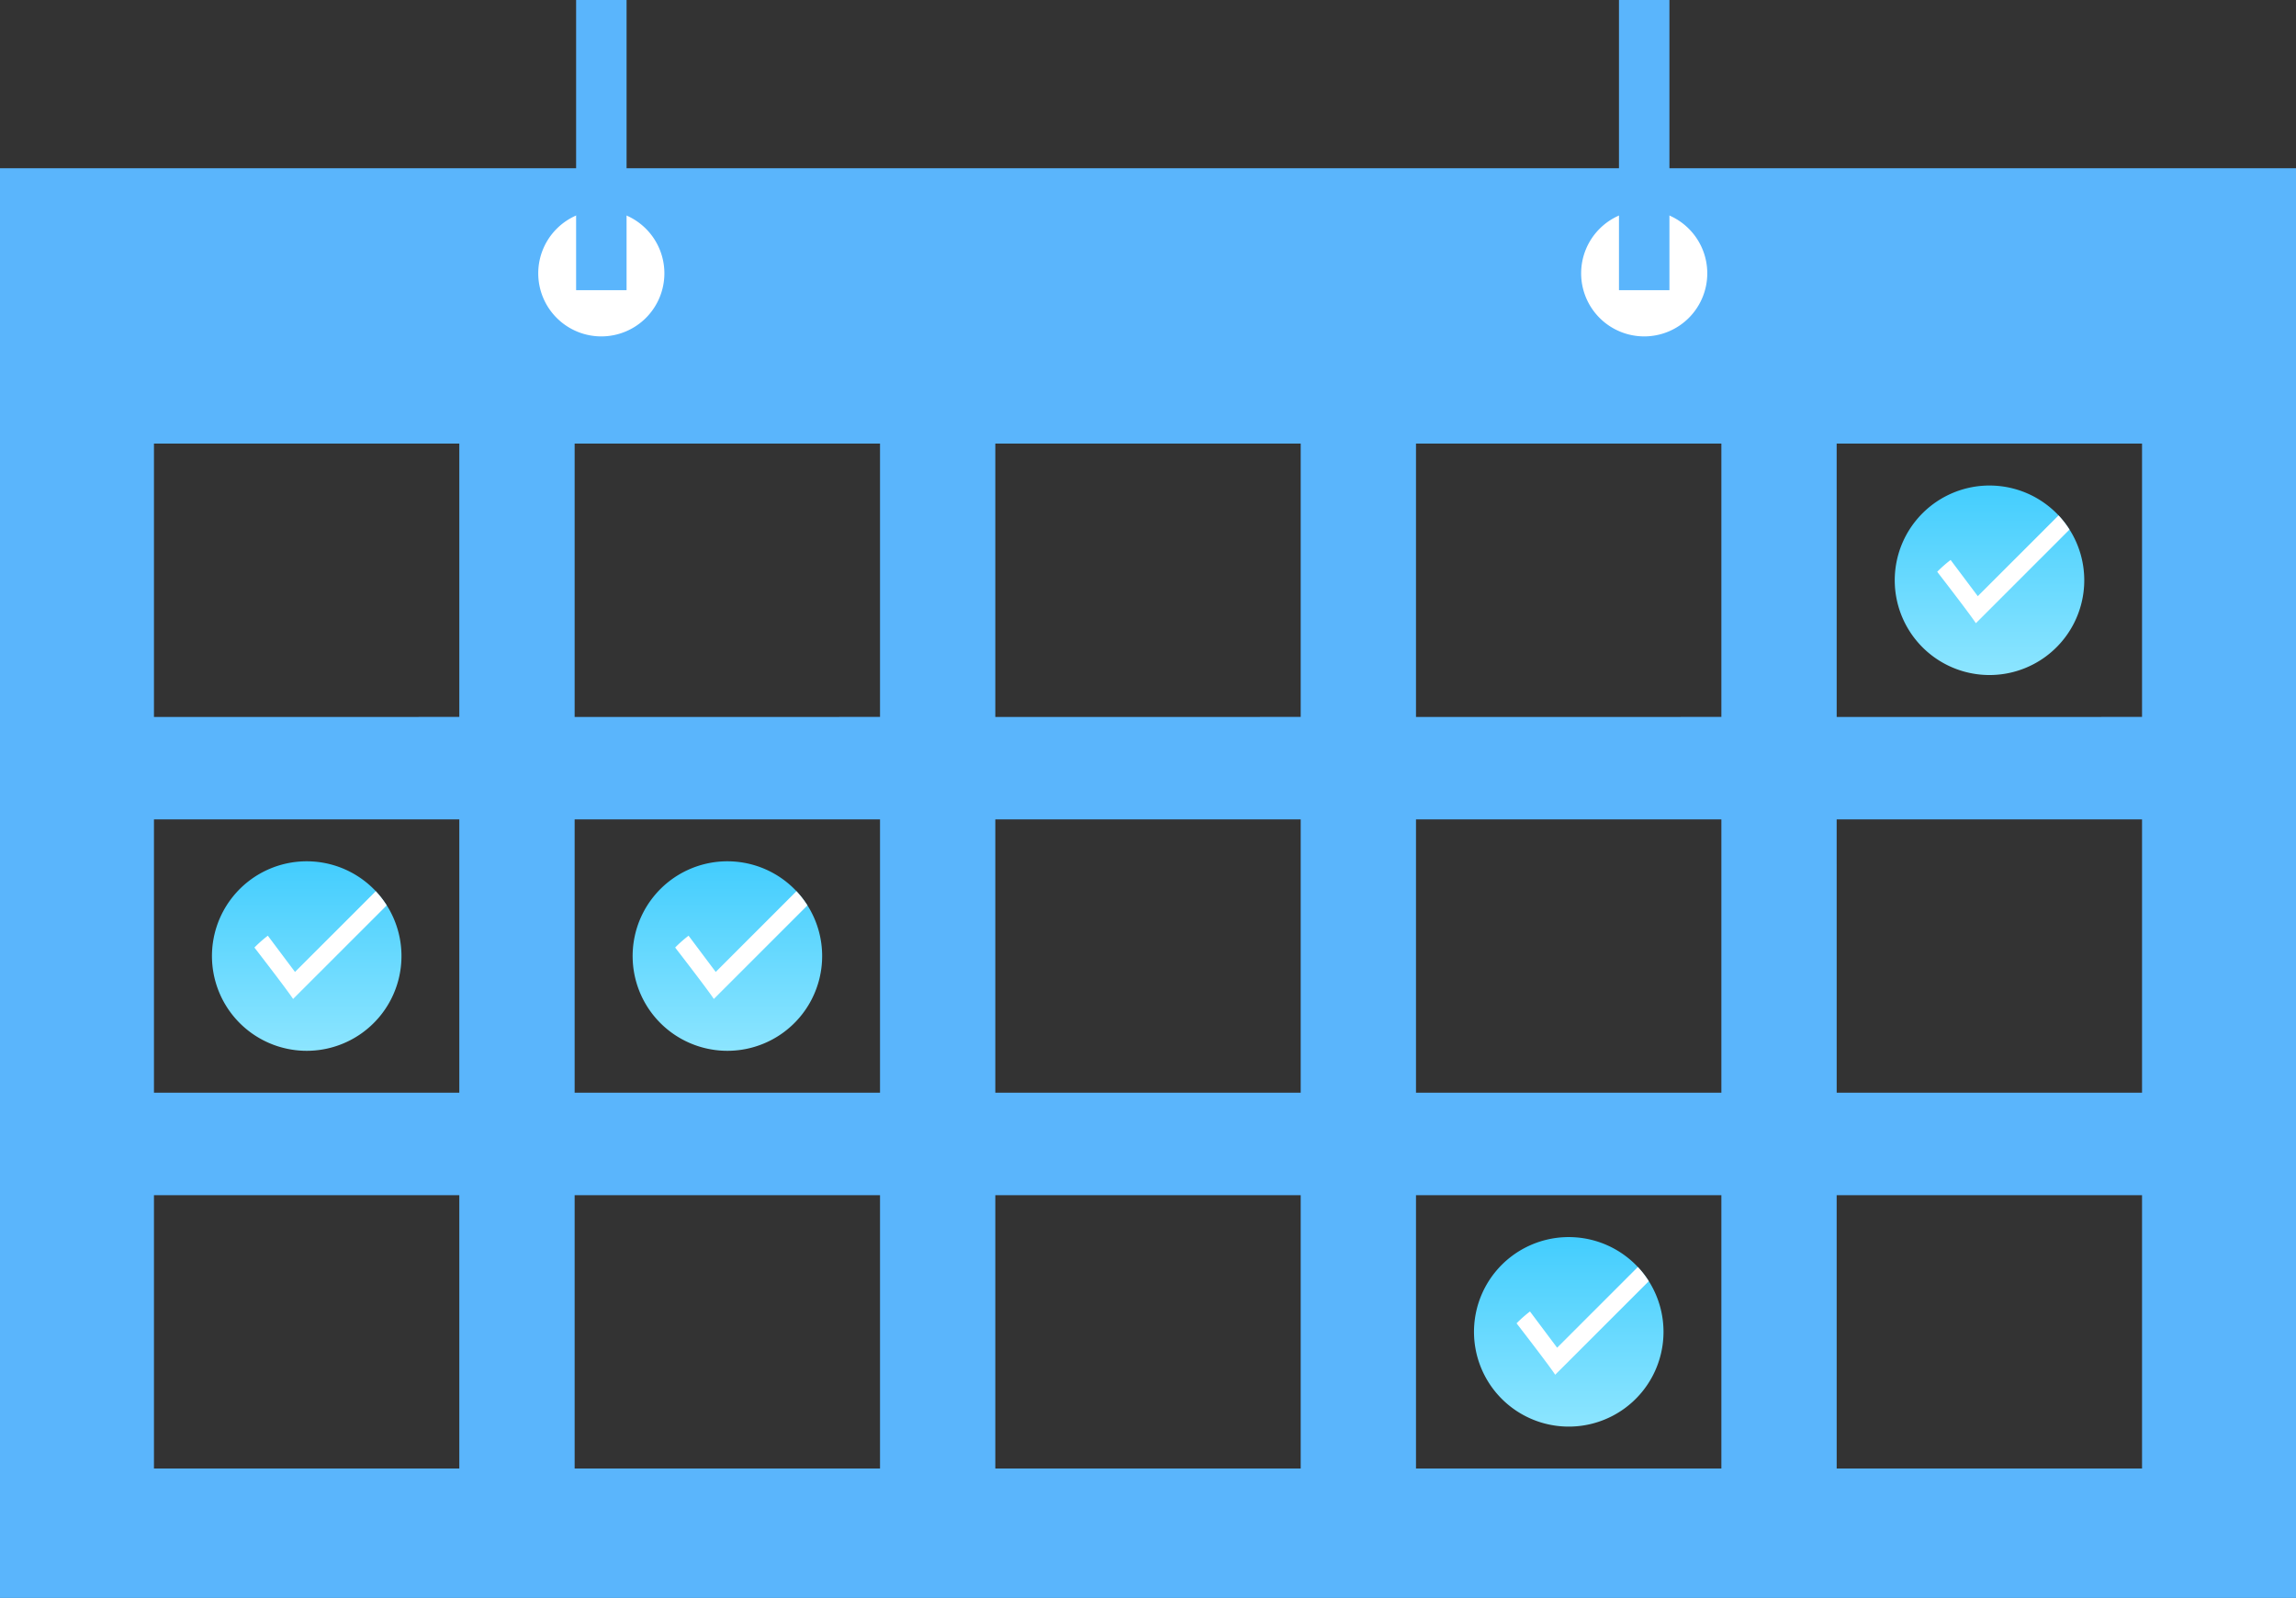
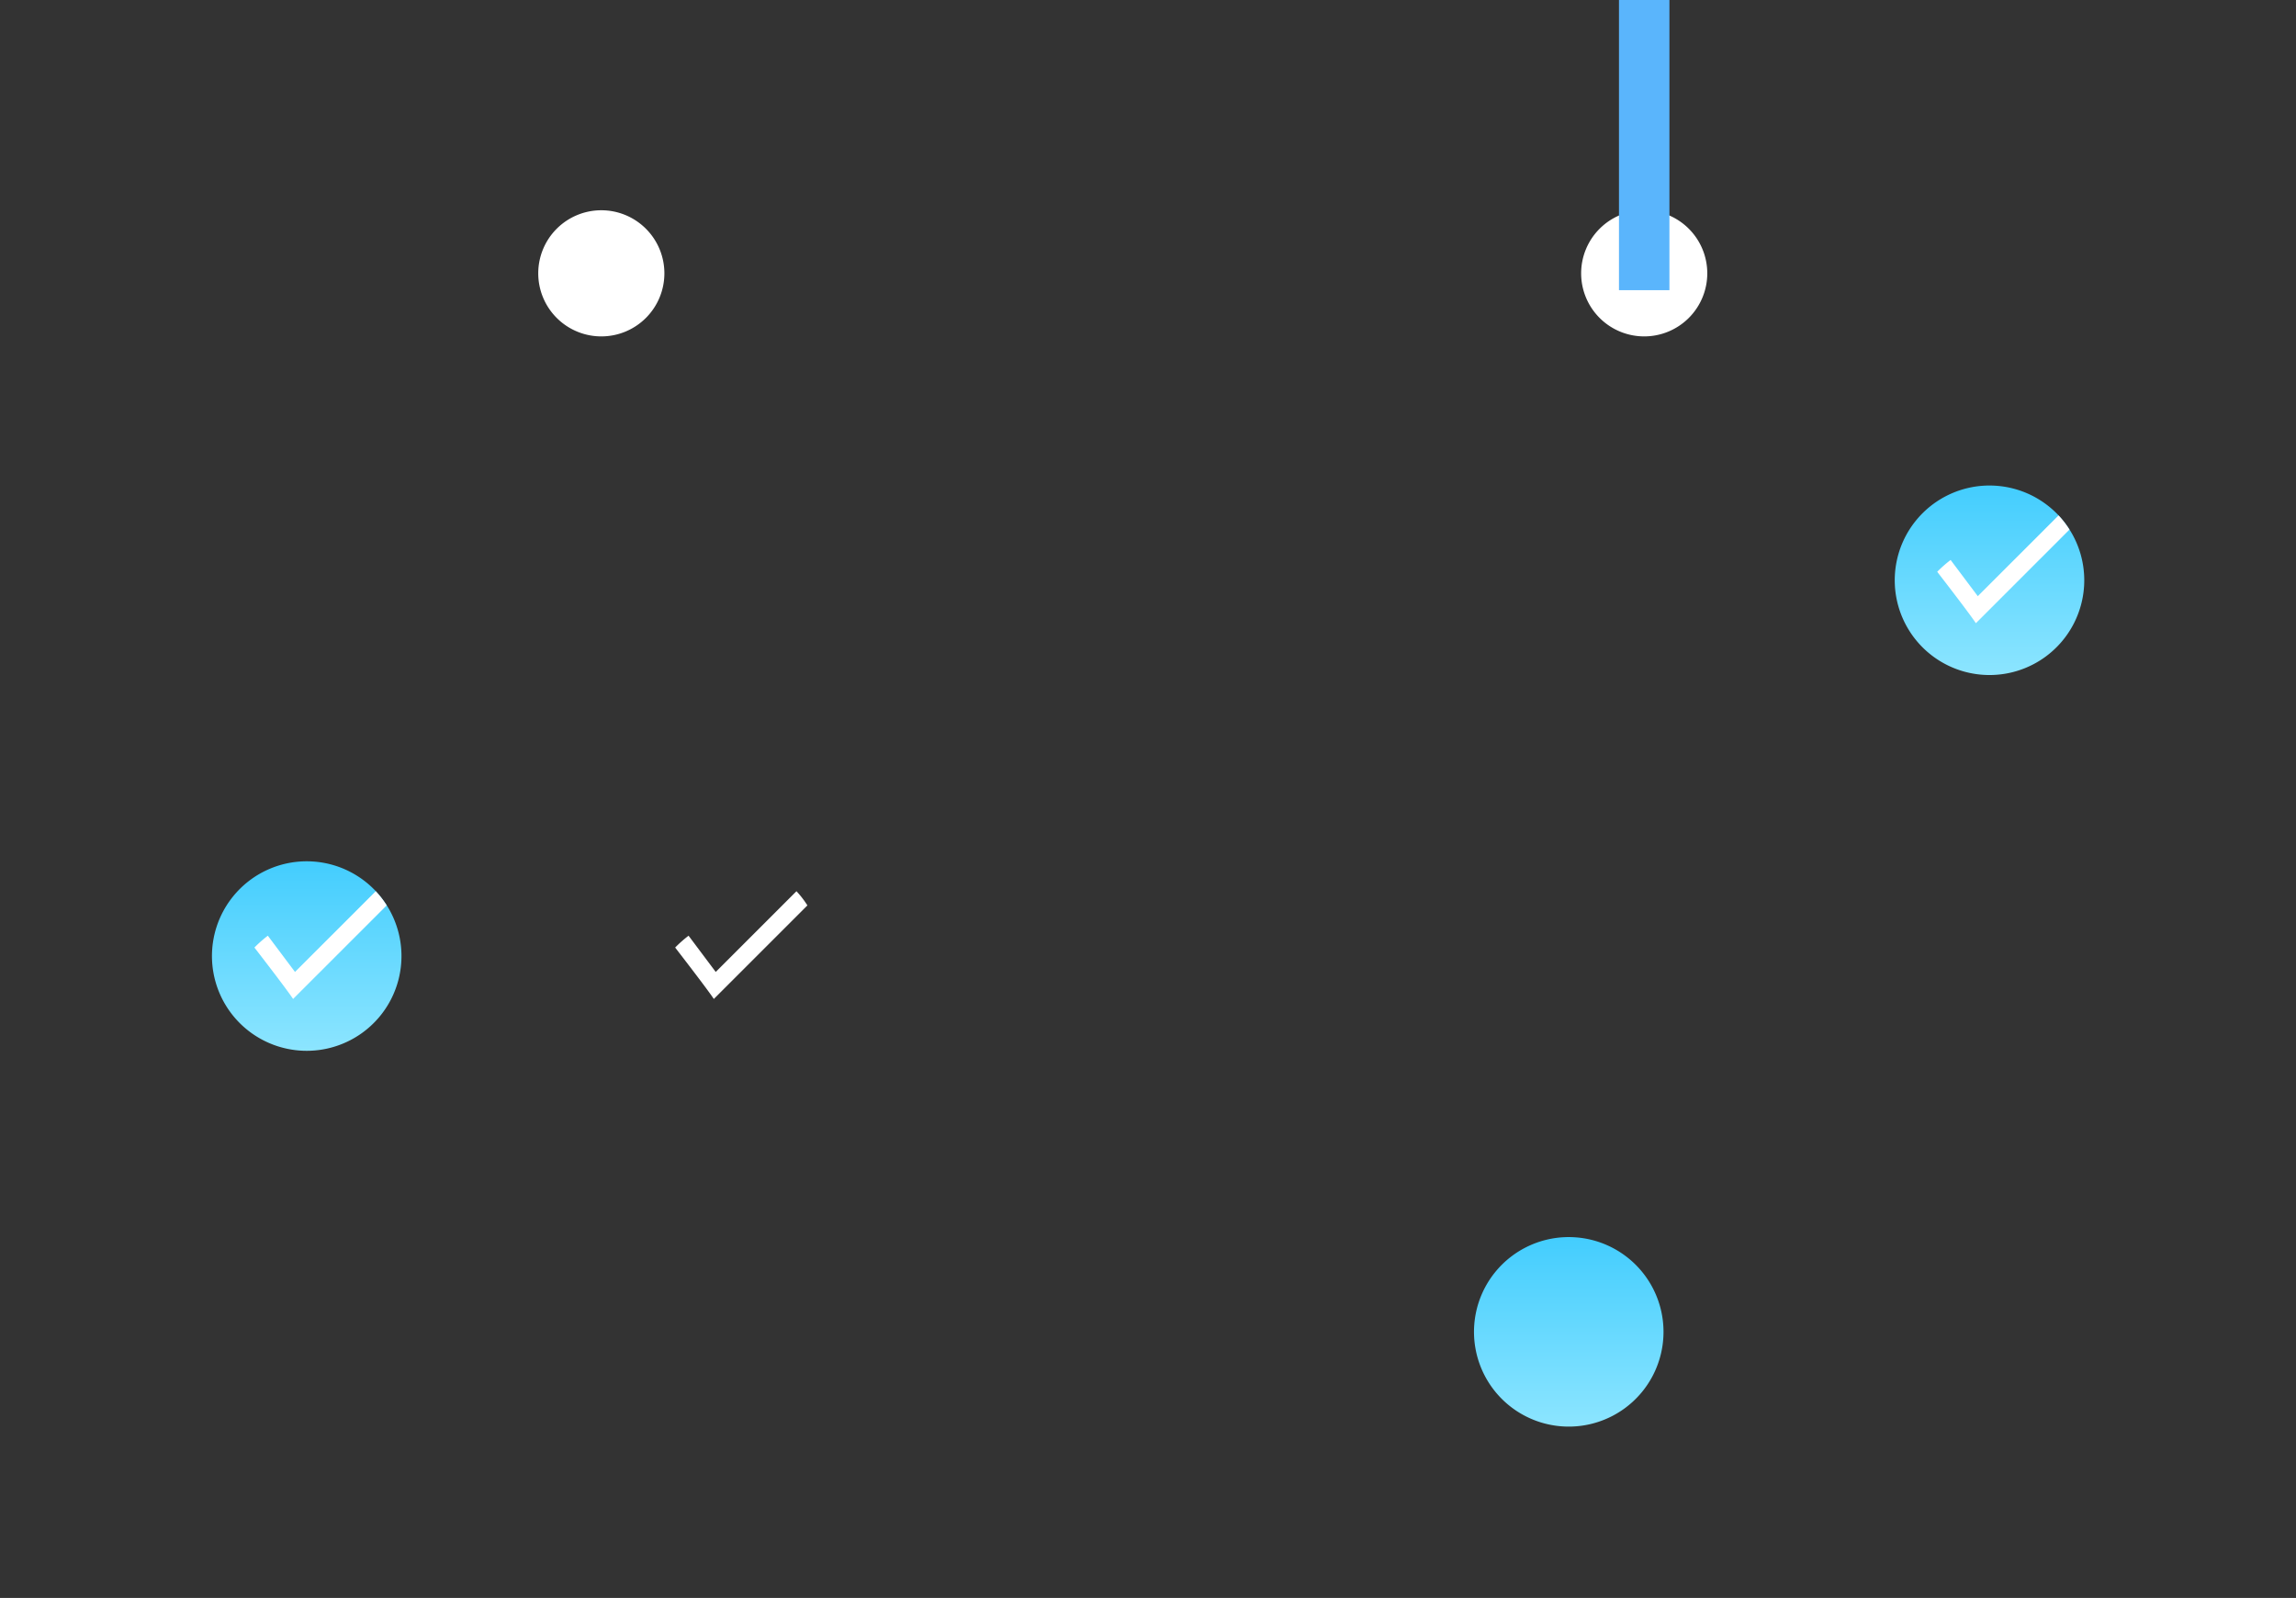
<svg xmlns="http://www.w3.org/2000/svg" width="126" height="87.692" viewBox="0 0 126 87.692">
  <rect x="0" y="0" width="126" height="87.692" fill="#333333" stroke="none" />
  <defs>
    <clipPath id="a">
      <rect width="126" height="87.692" fill="none" />
    </clipPath>
    <linearGradient id="b" x1="0.5" x2="0.5" y2="1" gradientUnits="objectBoundingBox">
      <stop offset="0" stop-color="#43cdfe" />
      <stop offset="1" stop-color="#8ce5ff" />
    </linearGradient>
  </defs>
  <g transform="translate(-148 -165.869)">
    <g transform="translate(148 165.869)">
-       <path d="M8.449,64.056H25.206v15H8.449Zm23.086,0H48.294v15H31.535Zm23.086,0H71.38v15H54.621Zm23.086,0H94.466v15H77.707Zm23.086,0h16.758v15H100.794ZM8.449,43.434H25.206v15H8.449Zm23.086,0H48.294v15H31.535Zm23.086,0H71.38v15H54.621Zm23.086,0H94.466v15H77.707Zm23.086,0h16.758v15H100.794ZM8.449,22.811H25.206v15H8.449Zm23.086,0H48.294v15H31.535Zm23.086,0H71.38v15H54.621Zm23.086,0H94.466v15H77.707Zm23.086,0h16.758v15H100.794ZM0,86.158H126V7.7H0Z" transform="translate(0 1.533)" fill="#5ab5fc" />
      <g clip-path="url(#a)">
        <path d="M28.09,9.621a3.461,3.461,0,1,1-3.461,3.461A3.461,3.461,0,0,1,28.09,9.621" transform="translate(4.909 1.918)" fill="#fff" />
        <path d="M75.809,9.621a3.461,3.461,0,1,1-3.461,3.461,3.461,3.461,0,0,1,3.461-3.461" transform="translate(14.422 1.918)" fill="#fff" />
-         <rect width="2.769" height="15.924" transform="translate(31.616)" fill="#5ab5fc" />
        <rect width="2.769" height="15.924" transform="translate(88.846)" fill="#5ab5fc" />
        <path d="M97.1,27.423a5.2,5.2,0,1,1-.806-2.787,5.2,5.2,0,0,1,.806,2.787" transform="translate(17.28 4.428)" fill="url(#b)" />
        <path d="M95.9,24.362,90.763,29.5c-.323-.5-2.122-2.822-2.122-2.822a7.154,7.154,0,0,1,.736-.65l1.491,1.988L95.3,23.585a5.16,5.16,0,0,1,.6.777" transform="translate(17.669 4.701)" fill="#fff" />
        <path d="M20.1,44.618a5.2,5.2,0,1,1-.806-2.787,5.2,5.2,0,0,1,.806,2.787" transform="translate(1.932 7.855)" fill="url(#b)" />
        <path d="M18.9,41.557l-5.137,5.136c-.323-.5-2.122-2.822-2.122-2.822a7.012,7.012,0,0,1,.736-.65l1.491,1.989L18.3,40.78a5.159,5.159,0,0,1,.6.777" transform="translate(2.321 8.129)" fill="#fff" />
-         <path d="M39.349,44.618a5.2,5.2,0,1,1-.806-2.787,5.2,5.2,0,0,1,.806,2.787" transform="translate(5.769 7.855)" fill="url(#b)" />
        <path d="M38.152,41.557l-5.137,5.136c-.323-.5-2.122-2.822-2.122-2.822a7.014,7.014,0,0,1,.736-.65l1.491,1.989L37.55,40.78a5.159,5.159,0,0,1,.6.777" transform="translate(6.158 8.129)" fill="#fff" />
        <path d="M77.847,61.813a5.2,5.2,0,1,1-.806-2.787,5.2,5.2,0,0,1,.806,2.787" transform="translate(13.443 11.283)" fill="url(#b)" />
-         <path d="M76.651,58.752l-5.138,5.136c-.321-.5-2.12-2.822-2.12-2.822a7.031,7.031,0,0,1,.736-.65l1.49,1.989,4.429-4.429a5.091,5.091,0,0,1,.6.777" transform="translate(13.833 11.556)" fill="#fff" />
      </g>
    </g>
  </g>
</svg>